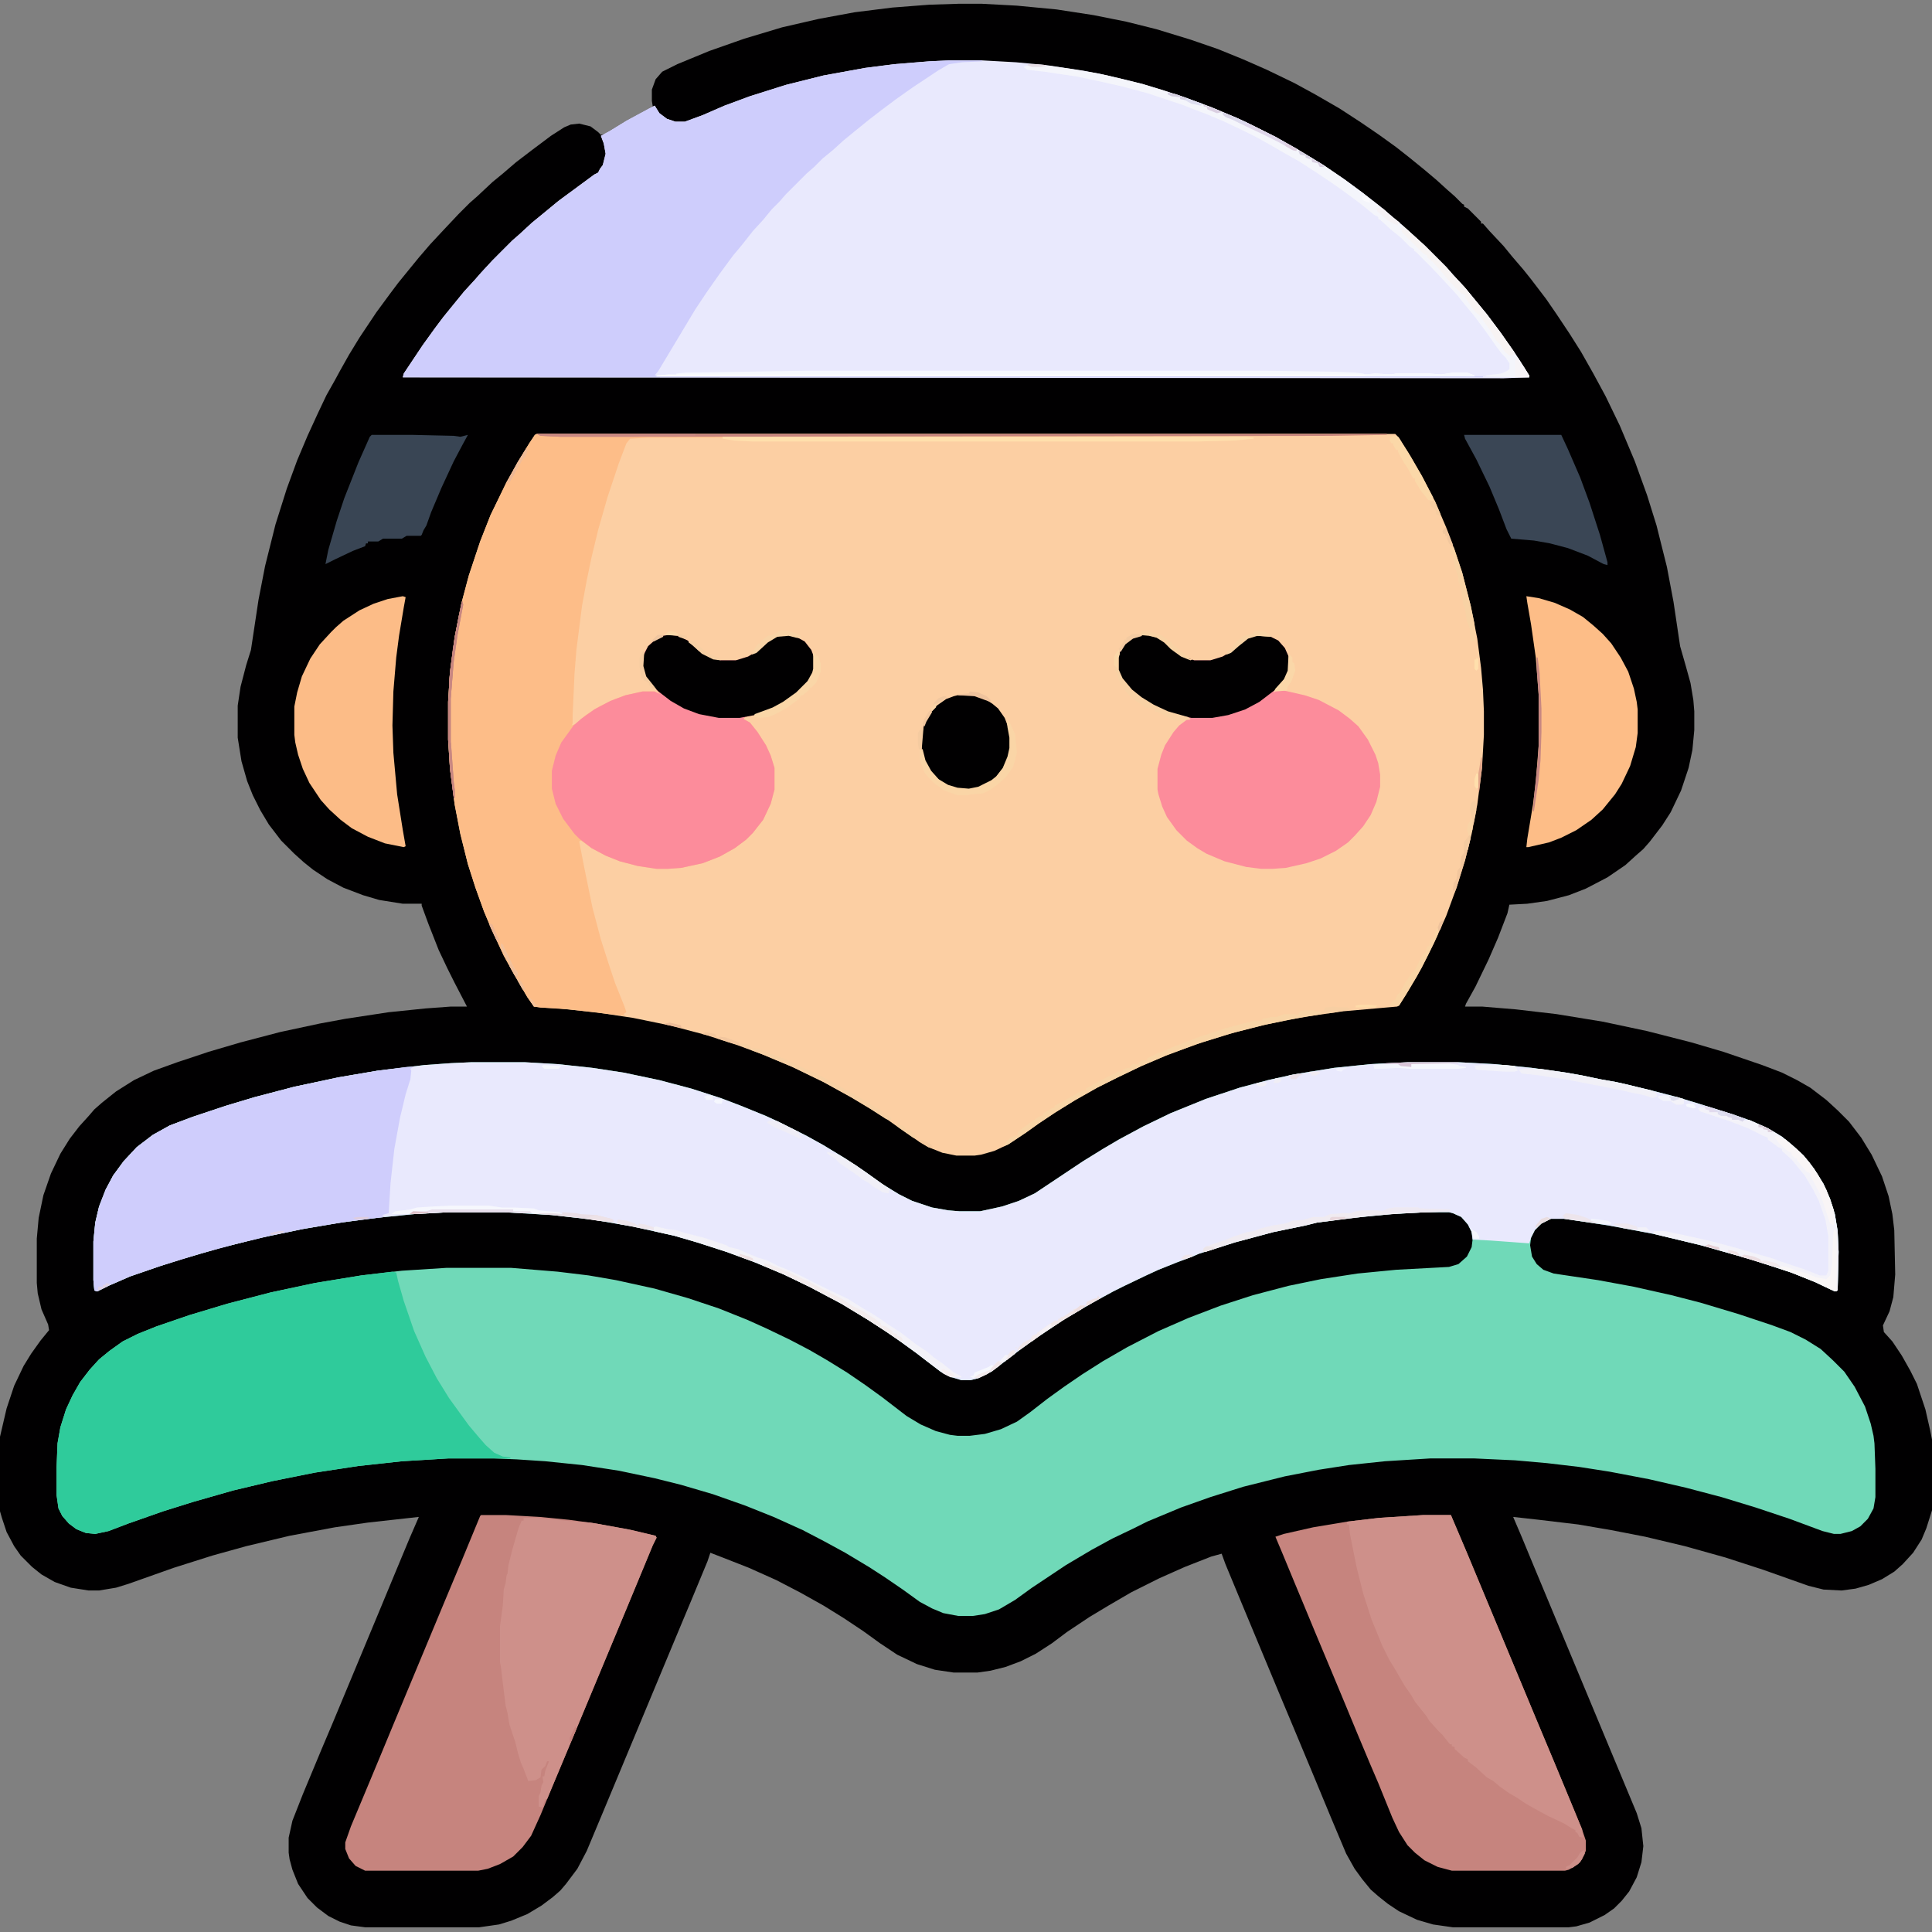
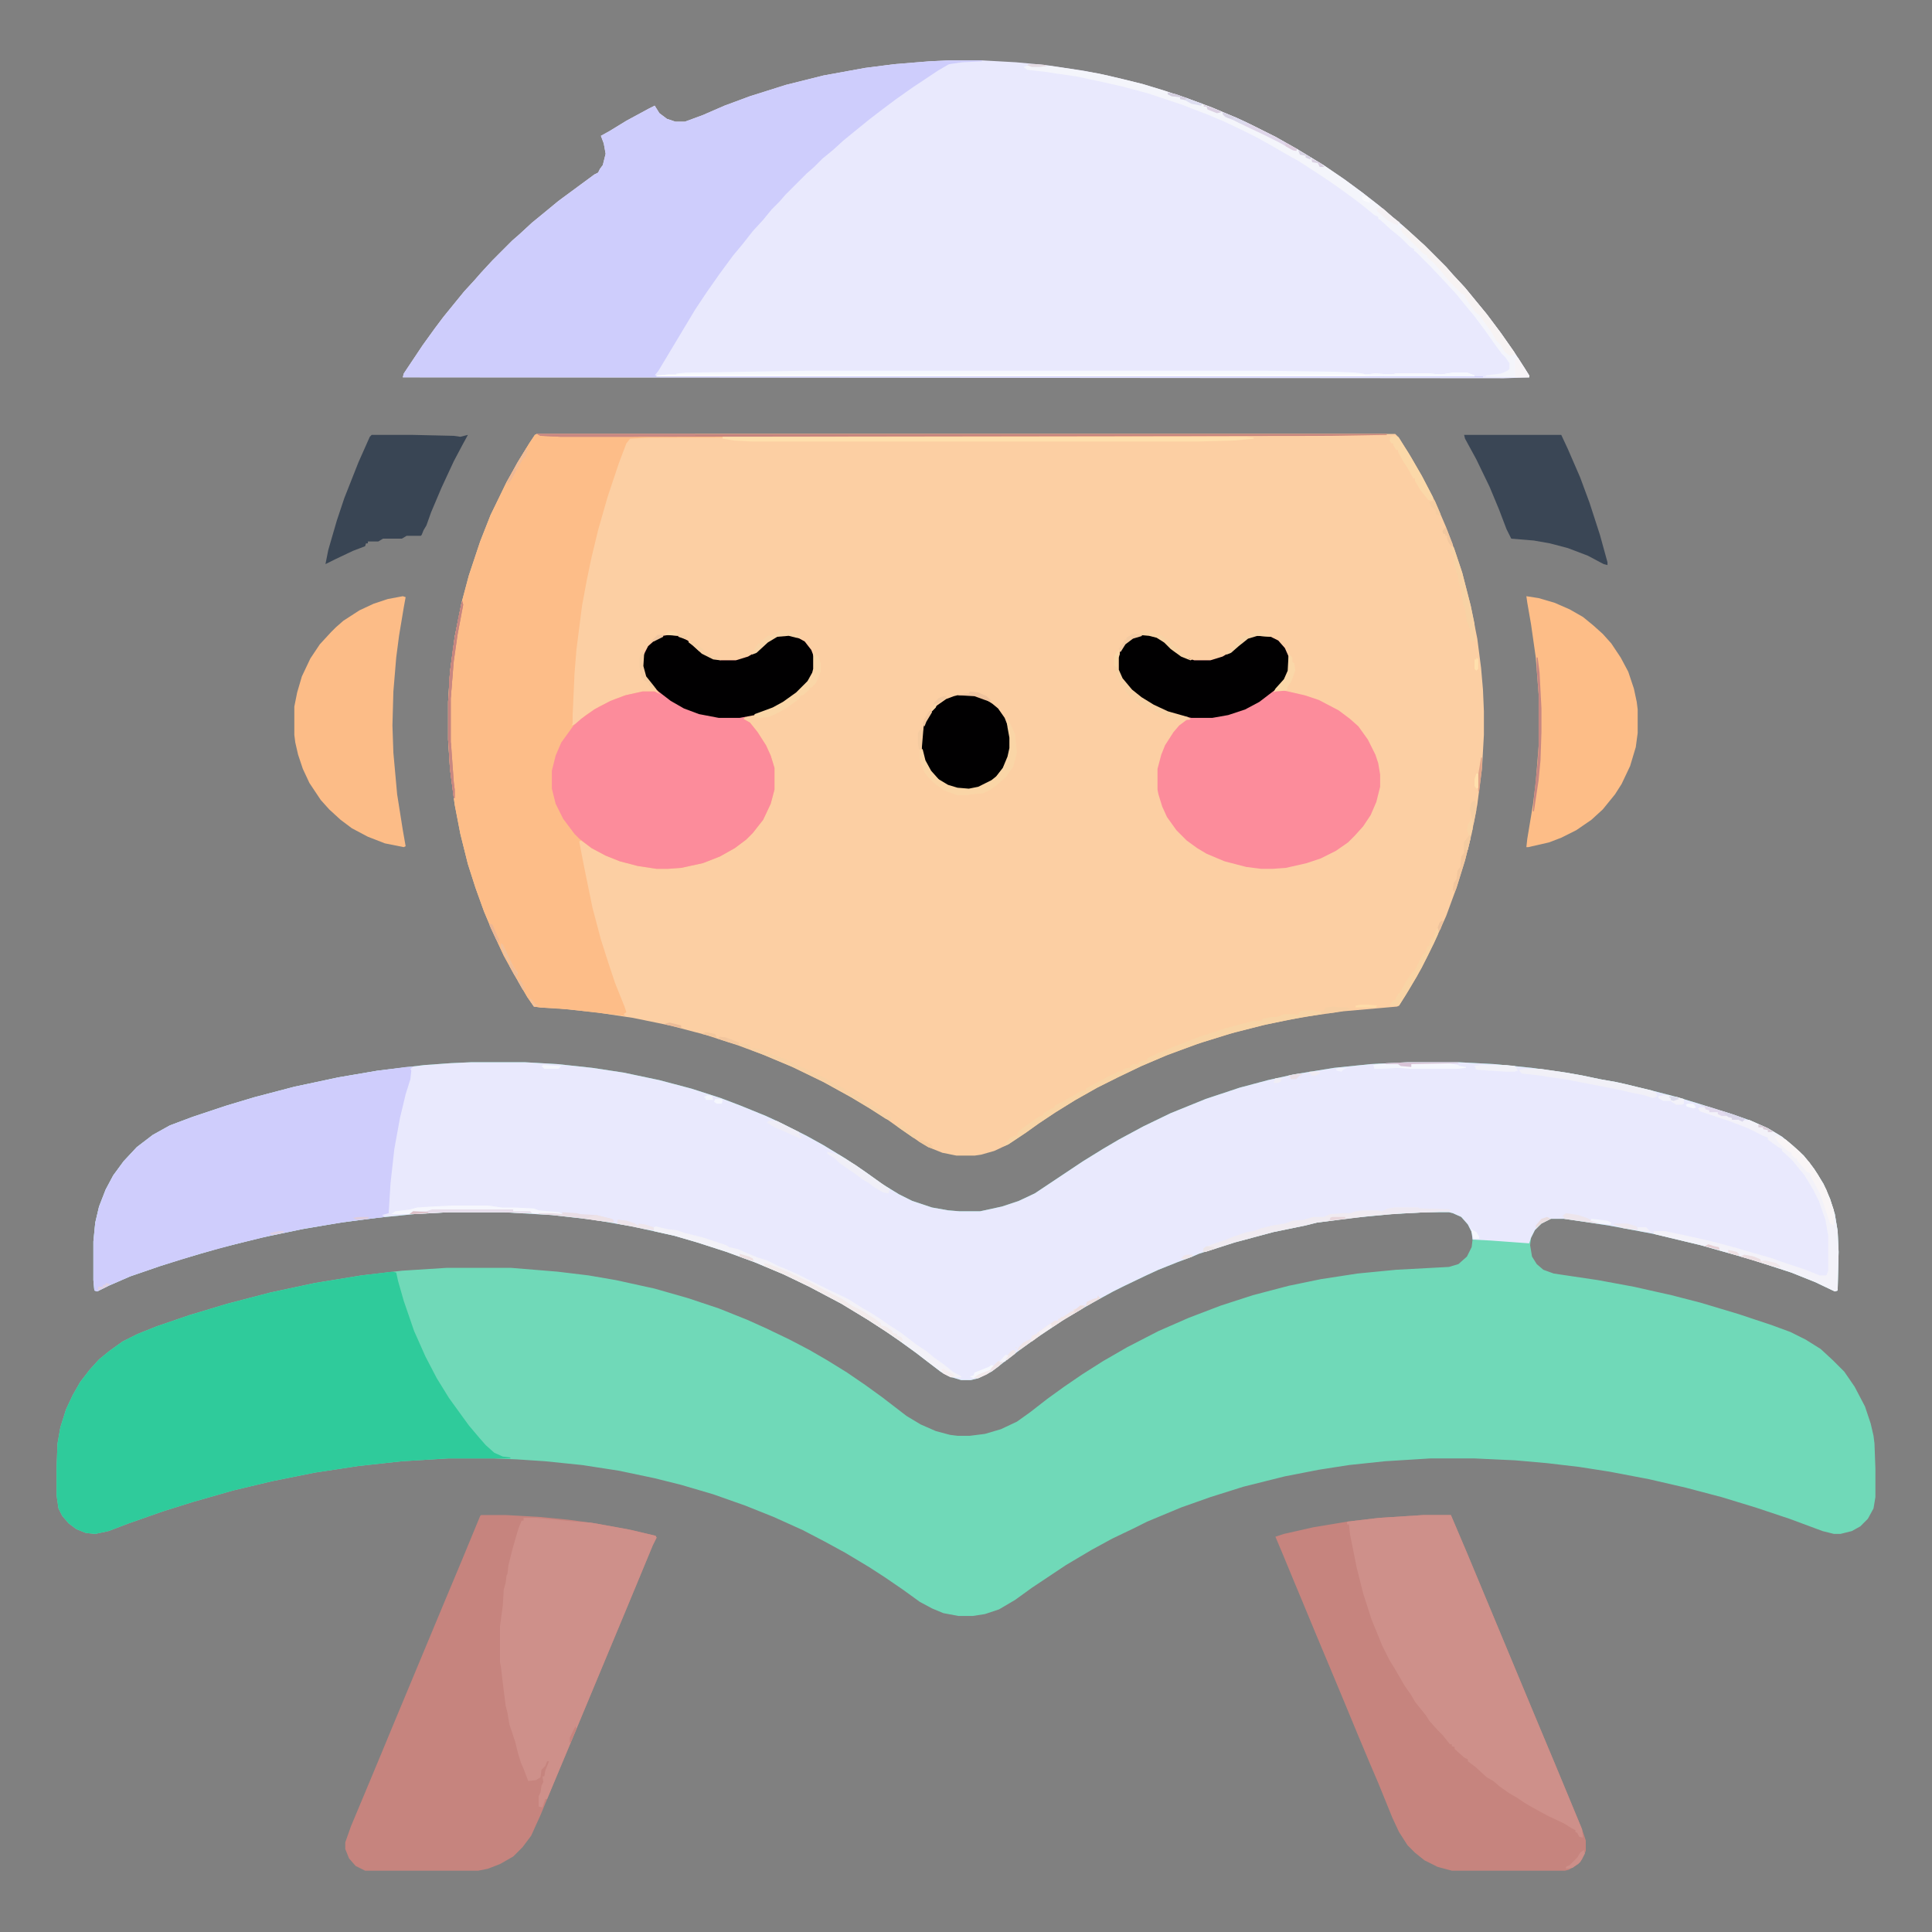
<svg xmlns="http://www.w3.org/2000/svg" width="96" height="96" viewBox="0 0 96 96" fill="none">
  <rect x="0" y="0" width="96" height="96" fill="#808080" stroke="none" />
  <g clip-path="url(#clip0_1_4784)">
-     <path d="M47.625 0.188H48.797L50.531 0.281L52.5 0.469L54.328 0.75L55.969 1.078L57.469 1.453L59.156 1.969L60.516 2.438L61.781 2.953L62.953 3.469L64.312 4.125L65.344 4.688L66.562 5.391L67.641 6.094L68.531 6.703L69.375 7.312L70.031 7.828L70.781 8.438L71.391 8.953L71.906 9.422L72.281 9.75L72.656 10.125L72.75 10.172V10.266L72.938 10.359L73.594 11.016V11.109H73.688L74.016 11.484L74.719 12.234L75.141 12.75L75.703 13.406L76.078 13.875L76.828 14.859L77.344 15.609L78 16.594L78.562 17.484L79.172 18.562L79.781 19.688L80.484 21.141L81.234 22.922L81.844 24.609L82.312 26.109L82.828 28.172L83.156 29.906L83.484 32.109L83.766 33.094L84 33.938L84.141 34.781L84.188 35.344V36.281L84.094 37.266L83.906 38.156L83.531 39.281L83.016 40.359L82.594 41.016L81.984 41.812L81.656 42.188L81.281 42.516L80.766 42.984L79.875 43.594L78.797 44.156L77.953 44.484L76.875 44.766L75.891 44.906L75 44.953L74.906 45.375L74.438 46.594L73.969 47.672L73.312 49.031L72.844 49.875L72.797 50.016H73.641L75.328 50.156L77.344 50.391L79.641 50.766L81.844 51.234L84.047 51.797L85.641 52.266L87.562 52.922L88.547 53.297L89.297 53.672L89.953 54.047L90.75 54.656L91.312 55.172L91.875 55.734L92.484 56.531L93 57.375L93.516 58.453L93.844 59.438L94.031 60.328L94.125 61.125L94.172 63.328L94.078 64.453L93.891 65.156L93.562 65.859L93.609 66.188L94.031 66.656L94.5 67.359L94.922 68.109L95.25 68.766L95.672 70.031L95.906 71.062L96 71.531V75.047L95.719 75.938L95.484 76.5L95.062 77.156L94.547 77.719L94.125 78.094L93.516 78.469L92.859 78.75L92.203 78.938L91.5 79.031L90.609 78.984L89.859 78.797L87.609 78L85.734 77.391L83.719 76.828L81.75 76.359L80.062 76.031L78.422 75.75L76.453 75.516L75.188 75.375L75.609 76.359L76.172 77.719L81.328 90.094L81.562 90.844L81.656 91.734L81.562 92.531L81.328 93.281L80.953 93.984L80.578 94.453L80.203 94.828L79.734 95.156L78.984 95.531L78.328 95.719L77.953 95.766H72.188L71.203 95.625L70.406 95.391L69.516 94.969L68.953 94.594L68.484 94.219L68.109 93.891L67.688 93.375L67.312 92.859L66.891 92.109L66.141 90.328L65.344 88.406L64.406 86.156L63.562 84.141L61.688 79.641L60.891 77.719L60.703 77.203L60.188 77.344L58.875 77.859L57.609 78.422L56.203 79.125L55.078 79.781L54.141 80.344L53.016 81.094L52.266 81.656L51.469 82.172L50.719 82.547L49.969 82.828L49.219 83.016L48.562 83.109H47.391L46.453 82.969L45.562 82.688L44.578 82.219L43.734 81.656L42.891 81.047L41.906 80.391L40.922 79.781L39.75 79.125L38.578 78.516L37.219 77.906L35.906 77.391L35.297 77.156L35.156 77.578L34.359 79.5L33.516 81.516L30 89.953L29.156 91.969L28.688 92.859L28.125 93.609L27.844 93.938L27.469 94.266L26.906 94.688L26.203 95.109L25.406 95.438L24.797 95.625L23.812 95.766H18.141L17.438 95.672L16.875 95.484L16.312 95.203L15.75 94.781L15.281 94.312L14.812 93.609L14.531 92.906L14.391 92.391L14.344 92.062V91.312L14.531 90.469L15.047 89.156L15.984 86.906L16.5 85.688L18.844 80.062L19.641 78.141L20.344 76.453L20.812 75.375L18.281 75.656L16.641 75.891L14.391 76.312L12.234 76.828L10.547 77.297L8.625 77.906L6.375 78.703L5.766 78.891L4.922 79.031H4.406L3.516 78.891L2.719 78.609L2.062 78.234L1.594 77.859L1.031 77.297L0.703 76.828L0.328 76.125L0.094 75.422L0 75.094V71.391L0.328 69.984L0.703 68.859L1.172 67.875L1.547 67.266L2.016 66.609L2.438 66.094L2.391 65.812L2.062 65.062L1.875 64.266L1.828 63.75V61.547L1.922 60.516L2.156 59.391L2.531 58.312L3 57.328L3.469 56.578L3.938 55.969L4.406 55.453L4.688 55.125L5.062 54.797L5.766 54.234L6.656 53.672L7.641 53.203L8.812 52.781L10.359 52.266L11.953 51.797L13.922 51.281L15.891 50.859L17.156 50.625L19.312 50.297L21.141 50.109L22.406 50.016H23.203L22.594 48.844L22.219 48.094L21.797 47.203L21.281 45.891L20.953 45V44.906H20.016L18.844 44.719L18.047 44.484L17.062 44.109L16.266 43.688L15.562 43.219L15.094 42.844L14.625 42.422L13.969 41.766L13.359 40.969L12.938 40.266L12.562 39.516L12.281 38.812L12 37.828L11.812 36.656V35.062L11.953 34.125L12.234 33.047L12.469 32.297L12.844 29.812L13.172 28.125L13.688 26.062L14.25 24.281L14.766 22.875L15.281 21.656L15.797 20.531L16.219 19.641L16.641 18.891L16.922 18.375L17.344 17.625L17.859 16.781L18.703 15.516L19.359 14.625L19.781 14.062L20.391 13.312L20.812 12.797L21.375 12.141L22.031 11.438L22.781 10.641L23.344 10.078L23.719 9.75L24.469 9.047L24.984 8.625L25.641 8.062L26.438 7.453L27.375 6.75L28.031 6.328L28.359 6.188L28.781 6.141L29.344 6.281L29.719 6.562L29.859 6.703L30.047 6.656L31.125 6L32.25 5.391L32.438 5.297L32.391 5.016V4.453L32.578 3.938L32.906 3.562L33.656 3.188L35.25 2.531L36.984 1.922L38.859 1.359L40.688 0.938L42.469 0.609L44.344 0.375L46.172 0.234L47.625 0.188Z" fill="#010001" />
    <path d="M26.672 21.562H69.328L69.516 21.75L70.125 22.734L70.688 23.719L71.297 24.891L71.859 26.203L72.281 27.328L72.656 28.453L73.078 30.094L73.406 31.734L73.594 33.188L73.688 34.266L73.734 35.344V36.516L73.641 38.156L73.406 39.984L73.125 41.438L72.797 42.75L72.375 44.109L71.859 45.516L71.25 46.875L70.641 48.094L69.984 49.219L69.516 49.969L69.422 50.016L66.75 50.25L64.781 50.531L62.906 50.906L61.406 51.281L59.719 51.797L58.031 52.406L56.719 52.969L55.547 53.531L54.516 54.047L53.438 54.656L52.453 55.266L51.609 55.828L50.953 56.297L50.109 56.859L49.406 57.188L48.75 57.375L48.422 57.422H47.531L46.828 57.281L46.125 57L45.656 56.719L44.766 56.109L44.109 55.641L43.219 55.078L42.281 54.516L40.922 53.766L39.375 53.016L37.922 52.406L36.656 51.938L35.062 51.422L33.281 50.953L31.453 50.578L29.578 50.297L27.75 50.109L26.859 50.062L26.531 50.016L26.203 49.547L25.547 48.422L25.031 47.484L24.422 46.172L24.047 45.281L23.625 44.109L23.25 42.938L22.875 41.438L22.594 39.984L22.359 38.203L22.266 36.75V34.875L22.359 33.375L22.594 31.641L22.922 30L23.297 28.594L23.859 26.906L24.375 25.594L25.172 23.953L25.781 22.875L26.297 22.031L26.578 21.609L26.672 21.562Z" fill="#FCCFA3" />
    <path d="M23.438 52.781H26.062L27.703 52.875L29.438 53.062L30.984 53.297L32.766 53.672L34.359 54.094L35.812 54.562L36.797 54.938L38.062 55.453L38.766 55.781L40.078 56.438L40.922 56.906L42 57.562L42.984 58.219L43.828 58.828L44.672 59.344L45.328 59.672L46.312 60L47.109 60.141L47.672 60.188H48.703L49.781 59.953L50.625 59.672L51.422 59.297L53.812 57.703L54.797 57.094L55.594 56.625L56.812 55.969L58.172 55.312L59.906 54.609L61.594 54.047L63 53.672L64.266 53.391L66.281 53.062L68.109 52.875L69.984 52.781H72.469L74.25 52.875L76.125 53.062L77.812 53.297L78.609 53.438L79.5 53.625L80.297 53.766L80.719 53.859L82.078 54.188L83.344 54.516L84.422 54.844L85.453 55.172L86.062 55.359L87 55.688L87.844 56.062L88.547 56.484L89.062 56.906L89.625 57.422L90.141 58.078L90.609 58.828L90.938 59.578L91.172 60.328L91.312 61.172L91.359 62.203L91.312 64.125L91.172 64.172L90.188 63.703L89.016 63.234L87 62.578L84.516 61.875L82.172 61.312L79.922 60.891L77.719 60.562H77.062L76.594 60.797L76.266 61.125L76.078 61.5L76.031 61.875L76.125 62.438L76.359 62.812L76.688 63.094L77.203 63.281L79.406 63.609L81.188 63.938L83.062 64.359L84.516 64.734L86.391 65.297L88.078 65.859L88.969 66.188L89.719 66.562L90.469 67.031L91.078 67.594L91.641 68.156L92.156 68.906L92.672 69.891L92.953 70.734L93.094 71.344L93.141 71.719L93.188 72.984V74.391L93.094 74.953L92.812 75.469L92.438 75.844L92.016 76.078L91.453 76.219H91.125L90.562 76.078L88.922 75.469L87.234 74.906L85.547 74.391L83.766 73.922L81.938 73.5L79.969 73.125L78.469 72.891L76.875 72.703L75.281 72.562L73.266 72.469H71.062L68.812 72.609L67.031 72.797L65.531 73.031L63.844 73.359L61.781 73.875L60.141 74.391L58.688 74.906L57 75.609L56.344 75.938L55.266 76.453L54.234 77.016L52.969 77.766L51.281 78.891L50.438 79.5L49.641 79.969L48.938 80.203L48.328 80.297H47.625L46.875 80.156L46.312 79.922L45.703 79.594L44.859 78.984L43.969 78.375L43.172 77.859L42 77.156L40.969 76.594L39.891 76.031L38.438 75.375L37.031 74.812L35.438 74.25L33.844 73.781L32.531 73.453L30.75 73.078L28.922 72.797L27.094 72.609L25.688 72.516L24.562 72.469H22.266L19.969 72.609L17.812 72.844L15.656 73.172L13.547 73.594L11.578 74.062L9.609 74.625L8.109 75.094L6.375 75.703L5.391 76.078L4.734 76.219L4.266 76.172L3.797 75.984L3.422 75.703L3.094 75.328L2.906 74.953L2.812 74.297V72.891L2.859 71.719L3 70.922L3.281 70.031L3.609 69.328L3.984 68.672L4.453 68.062L4.922 67.547L5.438 67.125L6.094 66.656L6.844 66.281L7.781 65.906L9.422 65.344L11.297 64.781L13.453 64.219L15.656 63.75L17.953 63.375L19.969 63.141L22.172 63H25.406L27.703 63.188L29.25 63.375L30.609 63.609L32.531 64.031L34.172 64.5L35.719 65.016L37.125 65.578L38.062 66L39.234 66.562L40.219 67.078L41.109 67.594L42.094 68.203L42.984 68.812L43.828 69.422L45.047 70.359L45.75 70.781L46.5 71.109L47.203 71.297L47.578 71.344H48.188L48.938 71.25L49.734 71.016L50.531 70.641L51.188 70.172L52.031 69.516L52.875 68.906L53.766 68.297L54.797 67.641L56.016 66.938L57.562 66.141L59.062 65.484L60.656 64.875L62.25 64.359L64.031 63.891L65.625 63.562L67.453 63.281L69.375 63.094L72 62.953L72.469 62.812L72.891 62.438L73.125 61.969L73.172 61.594L73.125 61.219L72.938 60.844L72.609 60.469L72.188 60.281L72 60.234H70.875L69.141 60.328L67.219 60.516L65.438 60.75L64.875 60.891L63.281 61.219L61.359 61.734L59.578 62.297L59.25 62.438L58.5 62.719L57.562 63.094L56.953 63.375L55.875 63.891L55.312 64.172L54.281 64.734L52.922 65.531L51.516 66.469L50.672 67.078L50.062 67.547L49.266 68.156L48.609 68.484L48.234 68.578H47.766L47.156 68.391L46.734 68.156L45.516 67.219L44.672 66.609L44.062 66.188L43.125 65.578L41.812 64.781L40.219 63.938L38.953 63.328L37.5 62.719L36.094 62.203L34.641 61.734L33.516 61.406L31.406 60.938L29.484 60.609L27.422 60.375L25.031 60.234H22.312L20.578 60.328L18.703 60.516L16.922 60.75L15 61.078L12.984 61.5L10.922 62.016L9 62.578L7.969 62.906L6.469 63.422L5.391 63.891L4.828 64.172L4.688 64.125L4.641 63.609V61.688L4.734 60.75L4.922 59.953L5.25 59.109L5.625 58.406L6.141 57.703L6.797 57L7.594 56.391L8.438 55.922L9.562 55.5L11.25 54.938L12.656 54.516L14.625 54L16.828 53.531L18.75 53.203L21.094 52.922L22.406 52.828L23.438 52.781Z" fill="#70D9B8" />
    <path d="M23.438 52.781H26.062L27.703 52.875L29.438 53.062L30.984 53.297L32.766 53.672L34.359 54.094L35.812 54.562L36.797 54.938L38.062 55.453L38.766 55.781L40.078 56.438L40.922 56.906L42 57.562L42.984 58.219L43.828 58.828L44.672 59.344L45.328 59.672L46.312 60L47.109 60.141L47.672 60.188H48.703L49.781 59.953L50.625 59.672L51.422 59.297L53.812 57.703L54.797 57.094L55.594 56.625L56.812 55.969L58.172 55.312L59.906 54.609L61.594 54.047L63 53.672L64.266 53.391L66.281 53.062L68.109 52.875L69.984 52.781H72.469L74.25 52.875L76.125 53.062L77.812 53.297L78.609 53.438L79.5 53.625L80.297 53.766L80.719 53.859L82.078 54.188L83.344 54.516L84.422 54.844L85.453 55.172L86.062 55.359L87 55.688L87.844 56.062L88.547 56.484L89.062 56.906L89.625 57.422L90.141 58.078L90.609 58.828L90.938 59.578L91.172 60.328L91.312 61.172L91.359 62.203L91.312 64.125L91.172 64.172L90.188 63.703L89.016 63.234L87 62.578L84.516 61.875L82.172 61.312L79.922 60.891L77.719 60.562H77.062L76.594 60.797L76.266 61.125L76.078 61.5L75.984 61.781L74.062 61.641L73.172 61.594L73.125 61.219L72.938 60.844L72.609 60.469L72.188 60.281L72 60.234H70.875L69.141 60.328L67.219 60.516L65.438 60.75L64.875 60.891L63.281 61.219L61.359 61.734L59.578 62.297L59.25 62.438L58.5 62.719L57.562 63.094L56.953 63.375L55.875 63.891L55.312 64.172L54.281 64.734L52.922 65.531L51.516 66.469L50.672 67.078L50.062 67.547L49.266 68.156L48.609 68.484L48.234 68.578H47.766L47.156 68.391L46.734 68.156L45.516 67.219L44.672 66.609L44.062 66.188L43.125 65.578L41.812 64.781L40.219 63.938L38.953 63.328L37.5 62.719L36.094 62.203L34.641 61.734L33.516 61.406L31.406 60.938L29.484 60.609L27.422 60.375L25.031 60.234H22.312L20.578 60.328L18.703 60.516L16.922 60.75L15 61.078L12.984 61.5L10.922 62.016L9 62.578L7.969 62.906L6.469 63.422L5.391 63.891L4.828 64.172L4.688 64.125L4.641 63.609V61.688L4.734 60.75L4.922 59.953L5.25 59.109L5.625 58.406L6.141 57.703L6.797 57L7.594 56.391L8.438 55.922L9.562 55.5L11.25 54.938L12.656 54.516L14.625 54L16.828 53.531L18.75 53.203L21.094 52.922L22.406 52.828L23.438 52.781Z" fill="#E9E9FD" />
    <path d="M47.156 3H48.797L50.484 3.094L51.984 3.234L53.859 3.516L55.031 3.75L56.766 4.172L57.844 4.5L58.969 4.875L60.234 5.344L61.453 5.859L62.156 6.188L63.375 6.797L64.453 7.406L65.766 8.203L66.797 8.906L67.688 9.562L68.531 10.219L69.75 11.25L70.312 11.766L70.781 12.188L71.859 13.266L72.188 13.641L72.797 14.297L73.219 14.812L73.875 15.609L74.578 16.547L75.234 17.484L75.75 18.281L75.984 18.656V18.75L74.719 18.797L20.016 18.75L20.062 18.562L21 17.156L21.609 16.312L22.031 15.75L22.641 15L23.062 14.484L23.578 13.922L23.906 13.547L24.469 12.938L25.453 11.953L25.828 11.625L26.438 11.062L26.953 10.641L27.75 9.984L29.531 8.672L29.719 8.578L29.812 8.391L29.953 8.203L30.094 7.641L30 7.125L29.859 6.75L30.281 6.516L31.125 6L32.25 5.391L32.531 5.25L32.766 5.625L33.141 5.906L33.562 6.047H34.031L34.922 5.719L36 5.25L37.266 4.781L39.047 4.219L40.922 3.75L42.984 3.375L44.438 3.188L46.172 3.047L47.156 3Z" fill="#E9E9FD" />
    <path d="M26.672 21.562H68.906V21.609L66.094 21.656L32.203 21.75L31.312 21.797L31.125 22.031L30.75 23.016L30.188 24.703L29.719 26.344L29.391 27.703L29.156 28.828L28.922 30.094L28.641 32.297L28.547 33.469L28.453 35.578V35.953L28.406 36.047L28.641 35.953L29.109 35.531L29.766 35.109L30.562 34.734L31.078 34.547L31.922 34.359H32.531L32.812 34.5L32.156 33.75L31.969 33.328L31.922 32.812L32.062 32.344L32.25 32.062L32.625 31.734L32.953 31.594L33.516 31.547L34.031 31.734L34.5 32.109L34.875 32.438L35.438 32.719L35.812 32.812H36.562L37.172 32.625L37.641 32.344L38.203 31.828L38.625 31.594L39.188 31.547L39.562 31.641L39.984 31.875L40.312 32.297L40.453 32.672V33.234L40.266 33.703L39.844 34.172L39.516 34.5L39.047 34.828L38.391 35.203L37.5 35.531L37.031 35.625L36.938 35.719L37.266 35.906L37.641 36.375L38.062 37.031L38.297 37.547L38.484 38.156V39.234L38.297 39.938L37.922 40.734L37.406 41.391L37.078 41.719L36.516 42.141L35.766 42.562L34.922 42.891L33.844 43.125L33.188 43.172H32.625L31.688 43.031L30.797 42.797L30.094 42.516L29.391 42.141L28.875 41.766L28.781 41.812L29.016 43.031L29.438 45.094L29.859 46.688L30.234 47.859L30.562 48.844L31.031 50.016L31.125 50.297L30.984 50.391L31.078 50.484L28.266 50.156L26.859 50.062L26.531 50.016L26.203 49.547L25.547 48.422L25.031 47.484L24.422 46.172L24.047 45.281L23.625 44.109L23.25 42.938L22.875 41.438L22.594 39.984L22.359 38.203L22.266 36.75V34.875L22.359 33.375L22.594 31.641L22.922 30L23.297 28.594L23.859 26.906L24.375 25.594L25.172 23.953L25.781 22.875L26.297 22.031L26.578 21.609L26.672 21.562Z" fill="#FDBD88" />
    <path d="M47.156 3H48.797V3.047L47.812 3.094L47.156 3.188L46.594 3.516L45.328 4.359L44.531 4.922L43.781 5.484L43.172 5.953L42.422 6.562L41.906 6.984L41.391 7.453L40.875 7.875L40.453 8.297L40.078 8.625L39.047 9.656L38.719 10.031L38.344 10.406L37.922 10.922L37.406 11.484L36.891 12.141L36.422 12.703L35.766 13.594L35.109 14.531L34.547 15.375L32.719 18.422L32.531 18.656L73.688 18.703V18.75H20.016L20.062 18.562L21 17.156L21.609 16.312L22.031 15.75L22.641 15L23.062 14.484L23.578 13.922L23.906 13.547L24.469 12.938L25.453 11.953L25.828 11.625L26.438 11.062L26.953 10.641L27.75 9.984L29.531 8.672L29.719 8.578L29.812 8.391L29.953 8.203L30.094 7.641L30 7.125L29.859 6.75L30.281 6.516L31.125 6L32.25 5.391L32.531 5.25L32.766 5.625L33.141 5.906L33.562 6.047H34.031L34.922 5.719L36 5.25L37.266 4.781L39.047 4.219L40.922 3.75L42.984 3.375L44.438 3.188L46.172 3.047L47.156 3Z" fill="#CECDFC" />
    <path d="M19.5 63.188L19.688 63.234L19.781 63.656L20.062 64.641L20.578 66.141L21.141 67.406L21.703 68.484L22.312 69.469L22.922 70.312L23.297 70.828L23.812 71.438L24.141 71.812L24.562 72.188L24.984 72.375L25.359 72.422V72.469H22.266L19.969 72.609L17.812 72.844L15.656 73.172L13.547 73.594L11.578 74.062L9.609 74.625L8.109 75.094L6.375 75.703L5.391 76.078L4.734 76.219L4.266 76.172L3.797 75.984L3.422 75.703L3.094 75.328L2.906 74.953L2.812 74.297V72.891L2.859 71.719L3 70.922L3.281 70.031L3.609 69.328L3.984 68.672L4.453 68.062L4.922 67.547L5.438 67.125L6.094 66.656L6.844 66.281L7.781 65.906L9.422 65.344L11.297 64.781L13.453 64.219L15.656 63.75L17.953 63.375L19.5 63.188Z" fill="#2FCB9B" />
    <path d="M23.906 75.281H25.125L26.812 75.375L28.266 75.516L29.625 75.703L31.406 76.031L32.578 76.312L32.625 76.406L32.438 76.781L31.875 78.141L31.078 80.062L28.266 86.812L27.422 88.828L26.859 90.188L26.391 91.219L25.969 91.781L25.5 92.25L24.844 92.625L24.234 92.859L23.766 92.953H18.141L17.672 92.719L17.344 92.344L17.156 91.875V91.547L17.438 90.75L18.281 88.734L18.984 87.047L19.547 85.688L22.125 79.5L22.969 77.484L23.859 75.328L23.906 75.281Z" fill="#C6847E" />
    <path d="M70.734 75.281H72.094L72.891 77.156L76.406 85.594L77.25 87.609L78.047 89.531L78.609 90.891L78.797 91.453V91.969L78.609 92.391L78.422 92.625L77.953 92.906L77.766 92.953H72.141L71.438 92.766L70.781 92.438L70.312 92.062L69.938 91.688L69.516 91.031L69.188 90.328L68.484 88.594L68.062 87.609L67.453 86.156L66.891 84.797L66.188 83.109L65.344 81.094L64.781 79.734L64.312 78.609L63.75 77.25L63.375 76.359L63.797 76.219L65.25 75.891L66.938 75.609L68.531 75.422L70.734 75.281Z" fill="#C6847E" />
    <path d="M20.203 53.016H20.531L20.391 53.109L20.438 53.203L20.391 53.625L20.156 54.375L19.875 55.547L19.594 57.094L19.406 58.781L19.312 60.281L18.984 60.375L19.125 60.469L17.25 60.703L15.234 61.031L13.406 61.406L11.672 61.828L9.938 62.297L8.578 62.719L7.969 62.906L6.469 63.422L5.391 63.891L4.828 64.172L4.688 64.125L4.641 63.609V61.688L4.734 60.75L4.922 59.953L5.25 59.109L5.625 58.406L6.141 57.703L6.797 57L7.594 56.391L8.438 55.922L9.562 55.5L11.25 54.938L12.656 54.516L14.625 54L16.828 53.531L18.75 53.203L20.203 53.016Z" fill="#CFCDFC" />
    <path d="M33.234 31.547L33.703 31.594L34.172 31.828L34.734 32.344L35.297 32.672L35.812 32.812H36.562L37.172 32.625L37.641 32.344L38.203 31.828L38.625 31.594L39.188 31.547L39.562 31.641L39.984 31.875L40.312 32.297L40.453 32.672V33.234L40.266 33.703L39.844 34.172L39.516 34.5L39.047 34.828L38.391 35.203L37.5 35.531L37.031 35.625L36.938 35.719L37.266 35.906L37.641 36.375L38.062 37.031L38.297 37.547L38.484 38.156V39.234L38.297 39.938L37.922 40.734L37.406 41.391L37.078 41.719L36.516 42.141L35.766 42.562L34.922 42.891L33.844 43.125L33.188 43.172H32.625L31.688 43.031L30.797 42.797L30.094 42.516L29.391 42.141L28.781 41.672L28.547 41.438L27.984 40.688L27.609 39.938L27.422 39.188V38.297L27.609 37.547L27.891 36.891L28.266 36.375L28.5 36.047L28.875 35.719L29.531 35.25L30.328 34.828L31.078 34.547L31.922 34.359H32.531L32.812 34.5L32.156 33.75L31.969 33.328L31.922 32.812L32.062 32.344L32.25 32.062L32.625 31.734L32.953 31.594L33.234 31.547Z" fill="#FC8C9B" />
    <path d="M56.766 31.547H57.094L57.562 31.688L57.984 32.016L58.406 32.391L58.781 32.625L59.344 32.812H60.141L60.75 32.625L61.219 32.344L61.688 31.922L62.016 31.688L62.484 31.547L63.047 31.594L63.516 31.828L63.844 32.203L64.031 32.625V33.328L63.797 33.797L63.375 34.266V34.312H63.797L64.828 34.547L65.531 34.781L66.516 35.297L67.078 35.719L67.5 36.094L67.969 36.75L68.344 37.5L68.484 37.922L68.578 38.484V39.094L68.391 39.844L68.109 40.5L67.734 41.062L67.312 41.531L66.984 41.859L66.375 42.281L65.625 42.656L64.922 42.891L63.891 43.125L63.234 43.172H62.672L61.922 43.078L60.844 42.797L59.953 42.422L59.484 42.141L58.969 41.766L58.453 41.25L57.984 40.594L57.75 40.078L57.562 39.469L57.516 39.234V38.203L57.703 37.5L57.891 37.031L58.312 36.375L58.594 36.047L58.969 35.766L59.109 35.719L58.688 35.578L57.938 35.344L57.141 34.969L56.484 34.5L56.062 34.125L55.641 33.562L55.547 33.281V32.672L55.734 32.203L56.062 31.828L56.531 31.594L56.766 31.547Z" fill="#FC8C9B" />
    <path d="M70.734 75.281H72.094L72.891 77.156L76.406 85.594L77.25 87.609L78.047 89.531L78.609 90.891L78.656 91.312L78.469 91.266L78.375 91.078L78.281 91.031V90.938L78.094 90.844L77.719 90.609L76.922 90.234L76.406 89.953L75.984 89.719L75.75 89.578L75.328 89.297L75 89.109L74.531 88.781L74.203 88.5L73.875 88.312L73.312 87.797L72.938 87.516V87.422L72.75 87.328L72.281 86.906V86.812L72.141 86.766V86.672H72.047L71.672 86.203L71.438 85.969L71.016 85.5L70.875 85.266L70.312 84.562L70.125 84.234L69.797 83.766L69.281 82.875L69.047 82.5L68.672 81.75L68.484 81.281L68.156 80.484L67.734 79.172L67.406 77.859L67.078 76.219L67.031 75.75H66.938V75.609L68.531 75.422L70.734 75.281Z" fill="#CE908A" />
    <path d="M26.016 75.422H26.672L28.594 75.609L29.344 75.656L31.172 75.984L32.578 76.312L32.625 76.406L32.438 76.781L31.875 78.141L31.078 80.062L28.266 86.812L27.422 88.828L27.188 89.391H27.094L26.953 89.812L26.766 89.766V89.25L26.859 89.062L26.906 88.734L27 88.547L26.953 88.266H27.047L27.094 87.984L27.281 87.516H27.188L27.094 87.75L26.906 87.938L26.859 88.312L26.625 88.453L26.25 88.5L26.016 87.891L25.875 87.562L25.734 87.094L25.594 86.531L25.312 85.688L25.219 85.125L25.125 84.75L24.984 83.625L24.891 82.828L24.844 82.594V80.812L24.984 79.781L25.031 78.984L25.125 78.656L25.172 78.281L25.219 78.188L25.266 77.766L25.453 77.016L25.641 76.359L25.781 75.891L25.922 75.562H26.016V75.422Z" fill="#CE908A" />
    <path d="M20.016 29.625L20.156 29.672L20.062 30.188L19.828 31.594L19.688 32.672L19.547 34.359L19.5 36.047L19.547 37.406L19.734 39.469L20.016 41.25L20.156 42.047L20.062 42.094L19.125 41.906L18.281 41.578L17.484 41.156L16.922 40.734L16.359 40.219L15.938 39.75L15.375 38.906L15.047 38.203L14.812 37.5L14.672 36.891L14.625 36.516V35.109L14.766 34.406L15 33.609L15.422 32.719L15.891 32.016L16.453 31.406L16.688 31.172L17.062 30.844L17.859 30.328L18.562 30L19.266 29.766L20.016 29.625Z" fill="#FCBC87" />
    <path d="M75.844 29.625L76.453 29.719L77.25 29.953L78 30.281L78.656 30.656L79.172 31.078L79.641 31.5L80.062 31.969L80.531 32.672L80.906 33.375L81.188 34.219L81.328 34.875L81.375 35.25V36.422L81.281 37.125L81 38.062L80.578 38.953L80.25 39.469L79.641 40.219L79.078 40.734L78.328 41.25L77.578 41.625L76.969 41.859L75.938 42.094H75.844L75.891 41.672L76.172 39.984L76.312 38.859L76.453 37.078V34.5L76.312 32.672L76.078 31.031L75.891 29.953L75.844 29.625Z" fill="#FDBD87" />
    <path d="M72.75 21.609H77.578L77.906 22.312L78.516 23.719L78.984 24.984L79.5 26.578L79.875 27.938V28.078L79.688 28.031L78.891 27.609L77.906 27.234L77.016 27L76.219 26.859L75.094 26.766L74.859 26.297L74.484 25.312L74.016 24.188L73.359 22.828L72.797 21.797L72.75 21.609Z" fill="#3A4655" />
    <path d="M18.469 21.609H20.484L22.547 21.656L22.875 21.703L23.25 21.609L22.969 22.125L22.547 22.922L21.938 24.234L21.422 25.453L21.188 26.109L21.047 26.344L20.953 26.578L20.906 26.625H20.203L19.969 26.766H19.031L18.797 26.906H18.281V27H18.188L18.141 27.141L17.531 27.375L16.641 27.797L16.172 28.031L16.312 27.328L16.734 25.875L17.109 24.75L17.812 22.969L18.375 21.703L18.469 21.609Z" fill="#394554" />
    <path d="M33.234 31.547L33.703 31.594L34.172 31.828L34.734 32.344L35.297 32.672L35.812 32.812H36.562L37.172 32.625L37.641 32.344L38.203 31.828L38.625 31.594L39.188 31.547L39.562 31.641L39.984 31.875L40.312 32.297L40.453 32.672V33.234L40.266 33.703L39.844 34.172L39.516 34.5L39.047 34.828L38.391 35.203L37.5 35.531L36.75 35.672H35.719L34.734 35.484L33.984 35.203L33.328 34.828L32.719 34.359L32.297 33.938L32.062 33.609L31.922 33.094L31.969 32.578L32.203 32.109L32.625 31.734L32.953 31.594L33.234 31.547Z" fill="#010001" />
    <path d="M56.766 31.547H57.094L57.562 31.688L57.984 32.016L58.406 32.391L58.781 32.625L59.344 32.812H60.141L60.75 32.625L61.219 32.344L61.688 31.922L62.016 31.688L62.484 31.547L63.047 31.594L63.516 31.828L63.844 32.203L64.031 32.625V33.328L63.797 33.797L63.375 34.266L62.578 34.875L61.875 35.25L61.031 35.531L60.234 35.672H59.203L58.312 35.484L57.609 35.203L57 34.875L56.484 34.5L56.062 34.125L55.641 33.562L55.547 33.281V32.672L55.734 32.203L56.062 31.828L56.531 31.594L56.766 31.547Z" fill="#010001" />
    <path d="M47.578 34.547H48.422L48.938 34.734L49.312 34.969L49.594 35.203L49.922 35.672L50.156 36.281L50.203 36.656V37.172L50.062 37.734L49.828 38.203L49.453 38.672L49.031 38.953L48.469 39.188L47.906 39.234L47.344 39.141L46.781 38.859L46.312 38.438L45.938 37.781L45.797 37.219V36.516L45.938 35.953L46.219 35.438L46.547 35.062L47.016 34.734L47.391 34.594L47.578 34.547Z" fill="#010001" />
    <path d="M51.141 3.234H51.375V3.281H52.219L53.203 3.422L54.609 3.656L55.828 3.938L56.766 4.172L57.844 4.5L58.969 4.875L60.234 5.344L61.453 5.859L62.156 6.188L63.375 6.797L64.453 7.406L65.766 8.203L66.797 8.906L67.688 9.562L68.531 10.219L69.75 11.25L70.312 11.766L70.781 12.188L71.859 13.266L72.188 13.641L72.797 14.297L73.219 14.812L73.875 15.609L74.578 16.547L75.234 17.484L75.75 18.281L75.984 18.656V18.75H75.328L73.828 18.703V18.656L74.578 18.562L74.906 18.422L75 18.328V18.047L74.812 17.766L74.625 17.578L74.344 17.203L73.781 16.406L73.219 15.656L72.75 15.094L72.375 14.625L71.812 14.016L71.062 13.219L70.359 12.516L70.266 12.469V12.375L70.078 12.281L69.609 11.812L69.094 11.391L68.578 10.922L68.484 10.875V10.781L68.297 10.688L67.547 10.078L66.656 9.422L66.047 9L65.344 8.531L64.547 8.016L63.797 7.594L63.234 7.266L62.484 6.844L61.734 6.469L60.844 6.047L59.953 5.672L59.578 5.531L58.734 5.203L57.047 4.641L55.828 4.312L54.797 4.078L53.484 3.797L52.5 3.656L51.891 3.562L51.047 3.469L50.859 3.328L51.141 3.234Z" fill="#F4F5FB" />
    <path d="M40.078 18.422H62.953L66.328 18.469L67.359 18.516L67.734 18.562L67.828 18.609L68.344 18.562L69.141 18.609L69.375 18.562H71.016L71.625 18.609L72.375 18.516H72.891L73.266 18.656V18.703H32.625V18.656L33.234 18.609L33.609 18.656V18.562L34.078 18.516L40.078 18.422Z" fill="#F6F8FE" />
    <path d="M84.469 55.031H84.703L84.938 55.172V55.266L85.266 55.219L85.359 55.266V55.359L85.828 55.406L86.062 55.547V55.641L86.391 55.594L86.578 55.688L86.906 55.641L87.844 56.062L88.547 56.484L89.062 56.906L89.625 57.422L90.141 58.078L90.609 58.828L90.938 59.578L91.172 60.328L91.312 61.172L91.359 62.203L91.312 64.125L91.172 64.172L90.188 63.703L89.016 63.234L87 62.578L84.516 61.875L82.172 61.312V61.172H82.734L83.156 61.266L83.625 61.359L85.078 61.688L86.297 62.016L87.094 62.25L88.078 62.531L88.453 62.672L89.719 63.094L90.422 63.375H90.75L90.844 63.141V61.406L90.703 60.609L90.375 59.672L90.094 59.109L89.672 58.406L89.016 57.609L88.547 57.188V57.094L88.359 57L87.844 56.625V56.531L87.609 56.438L86.859 56.062L86.25 55.828L85.875 55.688L84.469 55.219L84.375 55.078L84.469 55.031Z" fill="#F3F2F9" />
    <path d="M35.906 21.703H61.922L62.297 21.75V21.797L61.312 21.891L59.531 21.938H37.359L36.469 21.891L35.906 21.797V21.703Z" fill="#FFDFAC" />
    <path d="M32.578 60.938L33.188 61.078L33.609 61.125L34.031 61.266L34.969 61.5L36.094 61.875L36.234 61.969L36.656 62.062L37.078 62.25L37.641 62.484L38.109 62.625L38.672 62.906L39.141 63.094L39.656 63.328L41.156 64.078L42.141 64.547L42.891 65.016L43.219 65.203L43.734 65.531L44.203 65.859L44.719 66.188L45.094 66.469L45.516 66.797L46.078 67.172L46.406 67.453L46.875 67.781L47.344 68.156L47.766 68.391V68.438H47.25L46.875 68.25L46.125 67.688L45.516 67.219L44.672 66.609L44.062 66.188L43.125 65.578L41.812 64.781L40.219 63.938L38.953 63.328L37.5 62.719L36.094 62.203L34.641 61.734L33.516 61.406L32.484 61.172V61.078L32.391 61.031L32.578 60.938Z" fill="#F3F2F8" />
    <path d="M64.781 50.203H65.297L65.391 50.25H65.672V50.391L64.031 50.672L62.719 50.953L61.078 51.375L59.438 51.891L57.938 52.453L56.719 52.969L55.547 53.531L54.516 54.047L53.438 54.656L52.453 55.266L51.609 55.828L50.953 56.297L50.109 56.859L49.875 56.953L49.969 56.766L50.203 56.531L50.391 56.438H50.531L50.578 56.25L50.812 56.062L51.188 55.781L51.609 55.5L51.844 55.406V55.312L52.266 55.078L52.406 55.031V54.938L52.875 54.703L53.344 54.422L53.766 54.188H53.953V54.094L54.375 53.859L55.172 53.438L55.406 53.344L55.547 53.25H55.781V53.156L56.016 53.062H56.156V52.969L56.297 52.875H56.578V52.781L56.812 52.688H57V52.594L57.469 52.359L57.844 52.219L58.266 52.031L58.875 51.797L59.25 51.656L59.719 51.469L60.047 51.375L60.891 51.094L61.594 50.906L61.969 50.812L62.297 50.719H62.719V50.625L63.188 50.531H63.469L63.797 50.391H64.359L64.5 50.438L64.594 50.25L64.781 50.203Z" fill="#F8D4A6" />
    <path d="M72.188 18.516H72.891L73.266 18.656V18.703H32.625V18.656L33.234 18.609H67.828L68.344 18.562L69.141 18.609L69.375 18.562H71.016L71.625 18.609L72.188 18.516Z" fill="#FCFCFD" />
    <path d="M69.328 60H70.453L70.547 60.047L72.047 60.094V60.188L69.844 60.281L68.062 60.422L65.438 60.75L64.875 60.891L63.281 61.219L61.359 61.734L59.906 62.203H59.766L59.812 62.016L60.234 61.828L60.938 61.594L61.266 61.453L61.969 61.219L62.297 61.172L62.672 61.031L63.234 60.891L63.844 60.797L64.219 60.656L64.781 60.609L65.25 60.469H65.766L66.094 60.328L66.75 60.281H67.125L67.359 60.188L67.734 60.141H68.438L68.672 60.188L69 60.047L69.328 60Z" fill="#F0EBF1" />
    <path d="M26.672 21.562H68.906V21.609L66.094 21.656L31.266 21.703H27.844L26.859 21.656L26.672 21.562Z" fill="#C6847E" />
    <path d="M69.656 11.25L69.844 11.344L70.219 11.672L70.828 12.234L71.859 13.266L72.188 13.641L72.797 14.297L73.219 14.812L73.875 15.609L74.578 16.547L75.234 17.484L75.281 17.625L75 17.672L74.766 17.484L74.578 17.156L74.344 16.922L74.109 16.5L73.734 15.984L73.547 15.703L73.312 15.516L72.984 15.047L72.797 14.766V14.672L72.609 14.578L72.047 14.016L71.625 13.5L71.203 13.031L70.922 12.797V12.703L70.734 12.609L69.656 11.531V11.438H69.562V11.344H69.656V11.25Z" fill="#F7F3F3" />
    <path d="M50.016 35.766L50.156 35.859L50.344 36.281L50.438 36.469L50.531 37.406L50.344 38.109L49.969 38.625L49.547 39L49.219 39.234L48.844 39.422L48.234 39.469L48.047 39.516H47.578L46.922 39.281L46.406 38.906L46.172 38.672L45.938 38.391L45.703 37.734V37.266L45.844 37.219L45.984 37.781L46.266 38.297L46.641 38.719L47.109 39L47.578 39.141L48.141 39.188L48.609 39.094L49.266 38.766L49.5 38.578L49.828 38.156L50.062 37.594L50.156 37.172V36.656L50.062 36.141L50.016 35.766Z" fill="#FAD5A6" />
    <path d="M75.75 53.109H76.547L77.812 53.297L78.609 53.438L79.5 53.625L80.297 53.766L80.719 53.859L82.078 54.188L82.266 54.281L82.359 54.469L82.125 54.562L81.703 54.422L81 54.281L80.625 54.188L79.688 54L78.234 53.719L77.766 53.625L77.062 53.531L76.5 53.438L75.609 53.344L75.469 53.156L75.75 53.109Z" fill="#F1F0F7" />
    <path d="M22.406 59.906H24.281L24.938 60H25.547L26.531 60.047L26.766 60.141L27.797 60.234L27.938 60.328L26.016 60.281L25.031 60.234H22.312L20.578 60.328H19.453L19.641 60.188L20.391 60.094L20.719 60L21.469 59.953L22.406 59.906Z" fill="#F6F7FD" />
    <path d="M88.312 56.438L88.5 56.578L88.734 56.625L89.438 57.234L89.906 57.75L90.328 58.359L90.75 59.109L91.078 60L91.125 60.141V60.891L90.938 60.797L90.469 59.391L90 58.5L89.953 58.312L89.766 58.219L89.297 57.656V57.562H89.203L89.016 57.375V57.281L88.828 57.188L88.406 56.812L88.172 56.484L88.312 56.438Z" fill="#F9F5F6" />
    <path d="M40.406 32.438L40.547 32.484V32.578H40.641L40.781 32.953V33.375L40.547 33.938L40.312 34.172H40.219V34.266L39.891 34.547H39.797L39.703 34.734L39.047 35.203L38.531 35.484L38.203 35.625L37.781 35.672L37.453 35.625L37.5 35.484L38.391 35.156L38.906 34.875L39.562 34.406L40.125 33.844L40.359 33.422L40.406 33.234V32.438Z" fill="#FAD6A7" />
    <path d="M69.234 21.656L69.469 21.703L69.984 22.5L70.641 23.625L71.203 24.703V24.891L70.969 24.844L70.594 24.375L70.312 23.906V23.766H70.219L69.938 23.25L69.75 22.969L69.469 22.453V22.359H69.375L69.234 22.125V22.031H69.141L69.047 21.891L69.094 21.703L69.234 21.656Z" fill="#FBD8A8" />
    <path d="M37.969 62.766L38.203 62.812L38.672 63L39.234 63.234L40.219 63.703L41.109 64.172L41.859 64.547L42.328 64.875L42.891 65.156L43.547 65.578L43.781 65.766V65.859L44.016 65.906L44.344 66.141V66.234L44.578 66.281V66.375L44.766 66.422L44.859 66.562L44.812 66.656L44.625 66.562L43.922 66.094L43.125 65.578L41.812 64.781L40.219 63.938L38.953 63.328L37.969 62.906V62.766Z" fill="#F3ECED" />
-     <path d="M91.125 61.078L91.266 61.219V64.172L90.984 64.078L90.188 63.703L89.016 63.234L88.453 63.047V62.906L88.781 62.953L89.297 63.141L89.812 63.281L90.234 63.469L90.75 63.562L90.938 63.375L91.031 62.859L91.078 61.5L91.125 61.078Z" fill="#F9F6F6" />
    <path d="M55.594 32.297L55.641 32.484L55.594 32.672V33.281L55.781 33.703L56.25 34.266L56.719 34.641L57.328 35.016L58.031 35.344L59.016 35.625L59.156 35.719L59.109 35.766H58.688L58.641 35.812H58.359L57.562 35.391L57.375 35.344V35.25L56.953 35.156L56.438 34.828L56.016 34.453L55.688 34.031L55.594 33.75L55.406 33.281L55.359 33.047V32.625L55.5 32.391L55.594 32.297Z" fill="#F8D1A4" />
    <path d="M37.406 52.078L37.734 52.125L38.297 52.359L39.047 52.641L39.609 52.922L40.547 53.344L41.438 53.812L42.094 54.188L42.609 54.469L43.078 54.75L43.594 55.078L43.828 55.219V55.312L44.016 55.359L44.297 55.547L44.25 55.688L44.016 55.594L43.219 55.078L42.281 54.516L40.922 53.766L39.375 53.016L37.922 52.406L37.312 52.172L37.406 52.078Z" fill="#F7D0A4" />
    <path d="M72.094 27.188H72.234L72.656 28.453L73.078 30.094L73.266 30.984L73.312 31.781L73.266 31.875L73.078 31.828L73.031 31.219L72.891 30.891L72.797 30.234L72.703 30.047L72.609 29.297L72.469 28.875V28.688L72.281 28.172L72.234 27.75L72.188 27.562L72.094 27.516L72.047 27.234L72.094 27.188Z" fill="#F8D2A4" />
    <path d="M41.109 57.234L41.438 57.328L41.672 57.375L42.516 57.891L44.109 59.016L44.203 59.062L44.156 59.297L43.875 59.25L43.406 58.969L43.172 58.781L42.844 58.594L42.469 58.312L41.719 57.797L41.484 57.562L41.109 57.328V57.234Z" fill="#F0EFF7" />
    <path d="M71.438 46.125H71.484L71.438 46.453L70.922 47.531L70.406 48.516L69.844 49.453L69.516 49.969H69.047L69.188 49.734L69.328 49.688L69.422 49.453L69.562 49.312L69.844 48.797L70.125 48.375L70.312 48.188L70.594 47.625L70.734 47.391L70.828 47.344L70.922 47.016H71.016L71.062 46.781L71.109 46.641H71.203L71.344 46.219L71.438 46.125Z" fill="#F9D4A5" />
    <path d="M26.672 21.562H34.547V21.656L31.266 21.703H27.844L26.859 21.656L26.672 21.562Z" fill="#C98882" />
    <path d="M70.406 52.828H71.953L72.469 52.922L72.516 52.969L72.844 53.016V53.062L72.422 53.109H70.078L69.469 53.062L68.297 53.109L68.25 52.922L68.484 52.875H69.469L69.938 52.969L70.125 53.016V52.875L70.406 52.828Z" fill="#F6F8FE" />
    <path d="M22.969 29.859L23.016 30.047L22.734 31.547L22.547 32.859L22.406 34.594V36.891L22.547 38.859L22.594 39.234V39.656H22.547L22.359 38.203L22.266 36.75V34.875L22.359 33.375L22.594 31.641L22.922 30L22.969 29.859Z" fill="#C6847E" />
    <path d="M72.188 18.516H72.891L73.266 18.656V18.703H68.812L67.828 18.656V18.609L68.344 18.562L69.141 18.609L69.375 18.562H71.016L71.625 18.609L72.188 18.516Z" fill="#F6F8FE" />
    <path d="M64.031 32.484L64.219 32.672V32.906L64.312 32.953L64.359 33.328L64.172 33.844L63.984 34.125L63.938 34.312L63.375 34.359L63.281 34.406L63.375 34.219L63.797 33.75L63.984 33.328L64.031 32.484Z" fill="#FAD7A8" />
    <path d="M21.469 60.094H25.5V60.188H26.344L26.438 60.281L25.031 60.234H22.312L20.344 60.328L20.531 60.188H21.188L21.469 60.094Z" fill="#E7DDEB" />
    <path d="M69.328 60H70.453L70.547 60.047L72.047 60.094V60.188L69.844 60.281H68.625L68.766 60.141L69 60.047L69.328 60Z" fill="#EEE9F2" />
    <path d="M76.359 32.672H76.406L76.5 33.422L76.594 35.203V36.375L76.547 37.781L76.453 38.766L76.219 40.312H76.172L76.219 39.656L76.406 37.828L76.453 37.078V34.5L76.359 33.234V32.672Z" fill="#C88781" />
    <path d="M38.812 31.312L39.234 31.359L39.75 31.547L39.844 31.734L39.562 31.688L39.188 31.594L38.625 31.641L38.156 31.922L37.594 32.438L37.359 32.531L37.453 32.297L37.688 31.969H37.781V31.875L38.156 31.594L38.391 31.547L38.812 31.312Z" fill="#F8D3A6" />
    <path d="M53.672 64.875H53.953L53.719 65.062L52.781 65.625L51.516 66.469L50.672 67.078L50.531 67.125L50.625 66.938L50.859 66.703L51.141 66.562H51.234L51.281 66.375L51.516 66.281L51.656 66.141L52.125 65.812L52.406 65.625H52.594V65.531H52.688L52.734 65.438H52.828L53.25 65.156H53.344V65.062L53.531 65.016L53.672 64.875Z" fill="#F0E6E8" />
    <path d="M73.594 52.922H74.859L75.281 52.969L75.422 53.203L75.234 53.25H74.812L74.062 53.203L73.406 53.156L73.312 53.109V53.016L73.219 52.969L73.594 52.922Z" fill="#F2F2F9" />
    <path d="M60.75 5.578L61.453 5.859L62.156 6.188L63.375 6.797L64.453 7.406L64.406 7.5L64.219 7.453L63.562 7.078L62.812 6.703L61.922 6.281L61.266 5.953L60.891 5.812L60.75 5.672V5.578Z" fill="#DFD6EA" />
    <path d="M56.719 31.359H57.094L57.75 31.594L58.125 31.875L58.219 31.922V32.016H58.312V32.109H58.406L58.641 32.344L59.062 32.625V32.719L59.25 32.766L59.156 32.812L58.688 32.625L58.172 32.25L57.844 31.922L57.469 31.688L57.094 31.594L56.578 31.547L56.672 31.5L56.719 31.359Z" fill="#F8D2A4" />
    <path d="M27.938 60.234L28.641 60.281L28.828 60.328L29.625 60.375L30.375 60.562L30.469 60.609V60.703L30.562 60.75L29.719 60.656L28.734 60.516L27.422 60.375L26.766 60.328V60.281H27.469L27.938 60.328V60.234Z" fill="#E9DEE6" />
    <path d="M38.203 55.688H38.578L39.703 56.25V56.391L39.844 56.531L39.75 56.578L39.047 56.25L38.484 56.016L38.109 55.781L38.203 55.688Z" fill="#EFEDF6" />
    <path d="M62.391 31.359H62.766L63.141 31.547V31.641L62.484 31.594L62.016 31.734L61.547 32.109L61.172 32.438L60.938 32.531L60.984 32.344H61.125V32.25H61.219L61.312 32.016L61.547 31.781L61.688 31.734V31.641L62.297 31.453L62.391 31.359Z" fill="#F7D2A5" />
    <path d="M75.328 17.766H75.422L75.984 18.656V18.75H75.328L75.281 18.703V17.859L75.328 17.766Z" fill="#F7F4F7" />
    <path d="M73.031 41.484L73.078 41.625L72.797 42.75L72.375 44.109L72.281 44.344L72.188 44.203L72.234 43.875L72.375 43.688L72.422 43.266L72.562 43.078L72.609 42.562L72.75 42.375V41.859L73.031 41.484Z" fill="#F2C69D" />
    <path d="M22.969 29.859L23.016 30.047L22.734 31.547L22.547 32.859L22.406 34.594L22.359 34.875H22.312V33.891L22.5 32.25L22.781 30.656L22.969 29.859Z" fill="#C78680" />
    <path d="M77.812 60.281L78.422 60.375L78.844 60.516L79.125 60.656L79.5 60.75L79.359 60.797L77.719 60.562V60.469L77.625 60.422L77.812 60.281Z" fill="#EDE5EC" />
    <path d="M84.516 54.891L85.031 55.031L85.781 55.266L86.719 55.594L86.578 55.734L86.391 55.641H86.062V55.547L85.875 55.5L85.828 55.453H85.547L85.359 55.359V55.266H84.938V55.172L84.75 55.125L84.703 54.984L84.516 54.938V54.891Z" fill="#E2DAEE" />
    <path d="M68.531 10.312L68.719 10.359L69.188 10.781L69.562 11.062L69.469 11.109V11.203L69.234 11.109L68.906 10.922L68.438 10.5L68.391 10.359L68.531 10.312Z" fill="#F5F1F4" />
    <path d="M30.703 60.609L31.125 60.656L31.547 60.797L31.734 60.891V60.797L32.062 60.844L32.484 60.984V61.125L32.062 61.078L30.656 60.797L30.703 60.609Z" fill="#EEE6EC" />
    <path d="M31.969 32.344H32.016L31.969 33.094L32.109 33.609L32.484 34.078L32.625 34.266L32.438 34.219L32.25 34.031V33.938L31.969 33.797V33.703H31.875L31.781 33.141V32.672L31.922 32.391L31.969 32.344Z" fill="#F5CCA1" />
    <path d="M34.219 31.828L34.5 31.875L34.969 32.297L35.344 32.531L35.719 32.672L35.812 32.812L35.438 32.766L34.875 32.484L34.406 32.062L34.219 31.922V31.828Z" fill="#F7CFA3" />
    <path d="M69.984 52.781H72.469V52.828L70.125 52.875V53.016L69.562 52.969L69.469 52.922L68.859 52.875V52.828L69.984 52.781Z" fill="#D8C4D7" />
    <path d="M68.484 52.875H69.469L69.656 53.016L69.469 53.062L68.297 53.109L68.25 52.922L68.484 52.875Z" fill="#F3F5FD" />
    <path d="M66.281 50.016L66.609 50.062H66.938L67.125 50.156L66.375 50.297L66.047 50.344H65.625L65.672 50.25H65.766L65.859 50.062L66.281 50.016Z" fill="#F7CFA3" />
    <path d="M49.594 67.641H49.875L49.641 67.875L49.031 68.297L48.609 68.484H48.422L48.469 68.344L49.031 68.062L49.266 67.969L49.594 67.641Z" fill="#F3EBED" />
    <path d="M86.672 62.344L87.141 62.438L87.469 62.578V62.672L87.703 62.625L88.266 62.766L88.453 62.906V63L88.031 62.906L86.484 62.438L86.672 62.344Z" fill="#F1E8EB" />
    <path d="M53.672 64.875H53.953L53.719 65.062L52.781 65.625L52.359 65.906L52.219 65.859L52.406 65.625H52.594V65.531H52.688L52.734 65.438H52.828L53.25 65.156H53.344V65.062L53.531 65.016L53.672 64.875Z" fill="#F1E6E7" />
    <path d="M78.703 91.922L78.75 92.109L78.516 92.531L78.141 92.812L77.812 92.859V92.766L78 92.672L78.375 92.297L78.516 92.062L78.703 91.922Z" fill="#CD8F89" />
    <path d="M26.156 22.266L26.203 22.406L26.109 22.688L25.969 22.828L25.734 23.25L25.453 23.766L25.219 24.047V23.906L25.688 23.016L26.156 22.266Z" fill="#F1BC97" />
    <path d="M73.219 39.797H73.312L73.359 40.266L73.219 40.969H73.172L73.125 40.547L73.031 40.219L73.078 39.938L73.219 39.797Z" fill="#F5CDA2" />
    <path d="M29.625 60.375L30.375 60.562L30.469 60.609V60.703L30.562 60.75L29.719 60.656L29.156 60.562L29.297 60.469L29.625 60.375Z" fill="#EDE2E7" />
    <path d="M80.203 60.797H80.859L81.328 60.938L81.375 61.125L80.672 61.031L80.203 60.844V60.797Z" fill="#EEE8EF" />
    <path d="M22.359 36.891H22.406L22.547 38.859L22.594 39.234V39.656H22.547L22.359 38.203L22.312 37.359L22.359 36.891Z" fill="#C88781" />
    <path d="M48.188 34.359L48.609 34.406L49.031 34.594L49.219 34.781V34.875L48.938 34.781L48.422 34.594L47.625 34.547V34.5L48.141 34.453L48.188 34.359Z" fill="#EFC39D" />
    <path d="M82.969 54.469L83.344 54.516L83.672 54.609V54.844L83.578 54.891H83.297L83.062 54.75L83.016 54.562L82.922 54.516L82.969 54.469Z" fill="#F3F2F9" />
    <path d="M45.797 36.141H45.891L45.797 37.266L45.656 37.219L45.609 36.938V36.422L45.797 36.141Z" fill="#F5CBA0" />
    <path d="M56.25 31.5H56.578L56.766 31.594L56.297 31.734L55.922 32.016L55.688 32.391L55.594 32.25L55.781 31.969L55.875 31.781H55.969V31.688L56.203 31.547L56.25 31.5Z" fill="#F3CAA1" />
    <path d="M58.031 4.594L58.453 4.688L59.484 5.062L59.766 5.156L59.672 5.25L59.203 5.156L58.781 4.922H58.641V4.828L58.219 4.781L58.031 4.688V4.594Z" fill="#DEDEF1" />
    <path d="M44.625 55.781L44.672 55.875L44.953 55.969L45.047 56.156H45.188L45.328 56.25V56.344H45.469V56.438H45.562V56.578L45.375 56.531L44.578 55.969L44.625 55.781Z" fill="#F7D0A3" />
    <path d="M24.891 46.875L24.984 46.922L25.453 47.906L25.594 48.141L25.734 48.328L25.688 48.516L25.547 48.328L25.031 47.391L24.891 47.062V46.875Z" fill="#F2C29C" />
    <path d="M71.203 24.797L71.297 24.891L71.578 25.547V25.641L71.344 25.547V25.359L71.109 25.172L71.016 24.938L71.203 24.891V24.797Z" fill="#F6CDA1" />
    <path d="M30.703 60.609L31.125 60.656L31.547 60.797V60.938L30.891 60.844L30.656 60.797L30.703 60.609Z" fill="#EDE4EA" />
    <path d="M85.594 55.219L86.062 55.359L86.719 55.594L86.578 55.734L86.391 55.641H86.062V55.547L85.875 55.5L85.594 55.266V55.219Z" fill="#DAD7EA" />
    <path d="M60.75 5.578L61.453 5.859L61.969 6.094L61.875 6.188L61.641 6.141L61.266 5.953L60.891 5.812L60.75 5.672V5.578Z" fill="#DCDAED" />
    <path d="M49.266 67.828L49.406 67.875L49.219 68.062L48.609 68.297L48.375 68.484L48.188 68.391L48.375 68.344L48.422 68.203L49.125 67.922L49.266 67.828Z" fill="#F6F8FD" />
    <path d="M73.125 40.688H73.172V41.203L73.078 41.484L72.984 41.531L72.891 41.25L72.938 40.969L73.125 40.688Z" fill="#F9D3A5" />
    <path d="M62.391 31.359H62.766L63.141 31.547V31.641L62.484 31.594H62.297V31.406L62.391 31.359Z" fill="#F8D3A6" />
    <path d="M73.594 37.641H73.641V38.156L73.5 39.328H73.453V38.484L73.594 37.641Z" fill="#E1A488" />
    <path d="M22.453 33.281H22.5L22.406 34.594L22.359 34.875H22.312V33.891L22.359 33.422L22.453 33.281Z" fill="#C88781" />
    <path d="M27 52.922L27.891 52.969L27.75 53.109H27.047L26.906 52.969L27 52.922Z" fill="#F6F8FE" />
    <path d="M73.031 41.484L73.078 41.625L72.938 42.234H72.797L72.75 42.141V41.859L73.031 41.484Z" fill="#F4CBA0" />
    <path d="M35.766 51.516L36.094 51.562L36.469 51.703L36.703 51.797L36.75 51.938L36.234 51.797L35.672 51.609L35.766 51.516Z" fill="#F3C8A0" />
    <path d="M55.594 32.297L55.641 32.484L55.547 32.719L55.5 33.188L55.359 33.047V32.625L55.5 32.391L55.594 32.297Z" fill="#FBD7A7" />
    <path d="M71.812 26.203L71.906 26.344L72.188 27.047L72.141 27.141L72 27L71.906 26.766V26.625H71.812V26.531H71.719L71.672 26.391L71.812 26.203Z" fill="#F2C79E" />
    <path d="M82.688 54.422H82.969L83.062 54.703H82.641L82.406 54.562V54.469L82.688 54.422Z" fill="#F3F4FB" />
    <path d="M86.672 62.344L87.141 62.438L87.469 62.578L87.516 62.719L86.484 62.438L86.672 62.344Z" fill="#ECDEE2" />
    <path d="M52.219 65.766L52.266 65.953L51.703 66.328L51.609 66.188L52.125 65.812L52.219 65.766Z" fill="#F5F0F4" />
    <path d="M79.078 60.562L79.875 60.656L80.062 60.75L80.016 60.844L79.5 60.797L79.031 60.656L79.078 60.562Z" fill="#F4F6FD" />
    <path d="M45.656 56.625L45.891 56.672L46.266 56.859L46.406 57.094L46.125 57L45.656 56.719V56.625Z" fill="#F5CB9F" />
    <path d="M67.594 49.922H68.016L68.438 49.969L68.344 50.062H67.359V49.969L67.594 49.922Z" fill="#FEDBA8" />
    <path d="M49.594 67.641H49.875L49.641 67.875L49.266 68.156H49.172L49.266 67.969L49.594 67.641Z" fill="#EFE4E8" />
    <path d="M73.359 38.438H73.453V39.141L73.359 39.188L73.266 39.047V38.719L73.359 38.438Z" fill="#FFDFAC" />
    <path d="M46.875 68.016L47.391 68.297L47.438 68.391L47.25 68.438L46.875 68.25L46.781 68.062L46.875 68.016Z" fill="#F5EEF0" />
    <path d="M59.812 5.203L60.562 5.484L60.703 5.578L60.469 5.625L60 5.438L59.953 5.297H59.812V5.203Z" fill="#DBD0E2" />
    <path d="M50.484 66.938L50.578 66.984H50.438L50.484 66.938ZM50.344 67.078L50.484 67.125L50.438 67.266L50.016 67.594L49.922 67.5L50.25 67.125L50.344 67.078Z" fill="#F1E8EA" />
    <path d="M73.125 61.031L73.172 61.125L73.359 61.219L73.5 61.453V61.547H73.219L73.125 61.219V61.031Z" fill="#F5F7FD" />
    <path d="M81.375 60.984H81.797L82.031 61.219L81.469 61.172L81.375 61.125V60.984Z" fill="#F2F1F8" />
    <path d="M76.875 60.469L77.062 60.562L76.594 60.797L76.312 61.031V60.891L76.594 60.562L76.875 60.469Z" fill="#E9DDE0" />
    <path d="M46.266 35.25L46.312 35.391L46.031 35.859L45.938 36.094L45.844 35.953L45.938 35.719L46.125 35.391L46.266 35.25Z" fill="#F2C79E" />
    <path d="M73.359 32.672L73.453 32.766V33.234L73.359 33.328L73.266 33.234V32.766H73.359V32.672Z" fill="#FFDFAC" />
    <path d="M59.953 61.922L60.328 61.969V62.062L59.906 62.203H59.766L59.812 62.016L59.953 61.922Z" fill="#ECE5E8" />
    <path d="M66.188 60.469H66.844V60.562L66 60.656L66.094 60.609V60.516L66.188 60.469Z" fill="#E8D6DB" />
    <path d="M64.547 53.344L64.734 53.391L64.594 53.438L64.406 53.625H64.125V53.531L64.031 53.438L64.547 53.344Z" fill="#EADFE7" />
    <path d="M24.328 45.891L24.469 45.938L24.75 46.594L24.797 46.641V46.875L24.656 46.688L24.328 45.984V45.891Z" fill="#ECB694" />
    <path d="M54.562 64.359L54.609 64.453L54.703 64.5L54.047 64.875H53.953L54 64.688L54.328 64.547L54.516 64.5L54.562 64.359Z" fill="#EEE0E2" />
    <path d="M33.328 31.359L33.562 31.406L33.703 31.5V31.594L33.047 31.547L33.188 31.406L33.328 31.359Z" fill="#FBD8A9" />
    <path d="M58.031 4.594L58.453 4.688L58.969 4.875L58.875 4.969L58.641 4.922V4.828L58.219 4.781L58.031 4.688V4.594Z" fill="#D5CFE0" />
-     <path d="M85.125 55.078L85.594 55.219L85.781 55.406L85.547 55.453L85.359 55.359V55.266L85.172 55.172L85.125 55.078Z" fill="#DEDEF0" />
    <path d="M46.875 34.594H47.016V34.688L46.547 34.969L46.359 35.062L46.453 34.875L46.641 34.688L46.875 34.594Z" fill="#F1C8A0" />
    <path d="M25.547 23.297H25.641L25.594 23.484L25.359 23.906L25.172 24.047L25.266 23.812L25.547 23.297Z" fill="#EDB794" />
    <path d="M36.75 62.297L37.219 62.438L37.406 62.531L37.453 62.672L36.984 62.531L36.75 62.438V62.297Z" fill="#EEE1E3" />
    <path d="M35.062 51.281L35.531 51.375L35.625 51.562L34.875 51.375L35.062 51.281Z" fill="#F3C79D" />
    <path d="M25.312 47.906H25.406L25.594 48.234L25.734 48.422L25.688 48.609L25.547 48.422L25.312 48V47.906Z" fill="#F1BE98" />
    <path d="M51.562 66.188L51.656 66.234V66.375L51.281 66.656H51.188L51.281 66.375L51.516 66.281L51.562 66.188Z" fill="#F3EAEC" />
    <path d="M5.25 63.75L5.484 63.797L5.297 63.938L4.875 64.125V63.938H5.109V63.844H5.25V63.75Z" fill="#DFD2E5" />
    <path d="M83.859 54.844H84.141L84.281 55.031L84.141 55.078L83.812 54.984L83.766 54.891L83.859 54.844Z" fill="#F6F8FE" />
    <path d="M35.156 54.422L35.391 54.469L35.438 54.656H35.062V54.562L34.969 54.516L35.156 54.422Z" fill="#F4F6FD" />
    <path d="M36.75 51.844L37.172 51.891L37.312 52.031V52.125L37.078 52.078L36.75 51.938V51.844Z" fill="#F6CFA3" />
    <path d="M33.281 50.812L33.844 50.953V51.047L33.938 51.094L33.469 51L33.047 50.906V50.859L33.281 50.812Z" fill="#ECBC98" />
    <path d="M32.672 31.547H32.953V31.641L32.484 31.875H32.344L32.578 31.641L32.672 31.547Z" fill="#EFC6A0" />
    <path d="M65.156 7.875L65.625 8.109L65.812 8.297H65.578L65.484 8.109L65.203 8.062L65.156 7.875Z" fill="#DAD1E3" />
    <path d="M64.5 7.453L65.156 7.828L65.109 7.922L64.875 7.828V7.734L64.594 7.688L64.5 7.453Z" fill="#D8D3E4" />
    <path d="M85.875 62.109L86.297 62.203L86.438 62.344L86.344 62.391L85.875 62.25V62.109Z" fill="#EEE1E4" />
    <path d="M65.062 53.25H65.578V53.344L65.391 53.438H65.156V53.344H65.062V53.25Z" fill="#F1ECF3" />
    <path d="M58.969 62.344H59.25V62.438L58.875 62.578L58.688 62.531L58.828 62.391L58.969 62.344Z" fill="#EFE6EB" />
    <path d="M35.531 54.609H35.859L35.906 54.703L35.859 54.844H35.625L35.484 54.75L35.531 54.609Z" fill="#F5F7FE" />
    <path d="M82.969 54.469L83.344 54.516L83.438 54.609L83.156 54.703L83.016 54.656V54.562L82.922 54.516L82.969 54.469Z" fill="#DCDDEE" />
    <path d="M67.688 9.75H67.922L68.062 9.984V10.078L67.781 9.984L67.688 9.891V9.75Z" fill="#FAFAFD" />
    <path d="M63.844 7.078L64.453 7.406L64.406 7.5L64.219 7.453L63.891 7.266L63.844 7.078Z" fill="#DECEDF" />
    <path d="M51.094 3.188H51.516L51.984 3.234V3.281L51.656 3.328H51.281L51.141 3.281L51.047 3.234L51.094 3.188Z" fill="#E5DCE4" />
    <path d="M53.672 64.875H53.953L53.719 65.062L53.344 65.25L53.391 65.109L53.672 64.875Z" fill="#EDDDDE" />
    <path d="M17.812 60.469H18.328L18.281 60.562L17.719 60.609L17.531 60.516L17.812 60.469Z" fill="#DECDDE" />
    <path d="M87.375 55.875L87.656 55.969L88.078 56.203V56.25H87.844V56.156L87.609 56.109V56.016H87.375V55.875Z" fill="#DCCFDB" />
    <path d="M60.75 5.578L61.312 5.812L61.266 5.906L61.031 5.859L60.797 5.719L60.75 5.578Z" fill="#D8D4E5" />
    <path d="M84.891 61.828L85.172 61.922L85.406 61.969L85.453 62.109L84.703 61.922L84.891 61.828Z" fill="#E6D0D5" />
-     <path d="M62.812 53.766L62.953 53.812L62.859 53.953L62.578 54L62.438 53.906V53.812H62.766L62.812 53.766Z" fill="#F2EFF5" />
    <path d="M63.375 53.578H63.75L63.656 53.625V53.719L63.516 53.812H63.281L63.375 53.578Z" fill="#F0EEF5" />
    <path d="M33.703 31.5L34.125 31.594V31.781L33.703 31.641V31.5Z" fill="#F5CDA2" />
    <path d="M49.969 67.312L50.109 67.359L49.969 67.547V67.641L49.641 67.688L49.922 67.359L49.969 67.312Z" fill="#F4F3F9" />
    <path d="M46.453 34.969H46.547L46.5 35.156L46.312 35.344L46.266 35.203L46.453 34.969Z" fill="#FAD5A7" />
    <path d="M13.875 61.172H14.109L14.062 61.266L13.5 61.359L13.406 61.266L13.875 61.172Z" fill="#DFD1E3" />
    <path d="M20.531 60.188L21.281 60.234V60.281L20.344 60.328L20.531 60.188Z" fill="#DDC0C7" />
    <path d="M66.516 53.062H66.938L66.75 53.156L66.656 53.25L66.422 53.203L66.375 53.109L66.516 53.062Z" fill="#F2F3FD" />
    <path d="M25.734 48.609L25.922 48.797L26.109 49.172H25.969L25.734 48.75V48.609Z" fill="#EFBE98" />
    <path d="M71.625 45.75H71.719L71.578 46.172L71.484 46.266L71.438 46.078L71.531 45.844L71.625 45.75Z" fill="#EEC29C" />
    <path d="M28.594 85.781L28.641 85.922L28.359 86.578H28.312V86.344L28.594 85.781Z" fill="#C6847E" />
    <path d="M35.766 51.516L36.094 51.562L36.188 51.75L35.672 51.609L35.766 51.516Z" fill="#F2C69E" />
    <path d="M26.344 49.594L26.531 49.781L26.578 49.875L26.766 49.969L26.531 50.016L26.344 49.734V49.594Z" fill="#F4C29A" />
  </g>
  <defs>
    <clipPath id="clip0_1_4784">
      <rect width="96" height="96" fill="white" />
    </clipPath>
  </defs>
</svg>